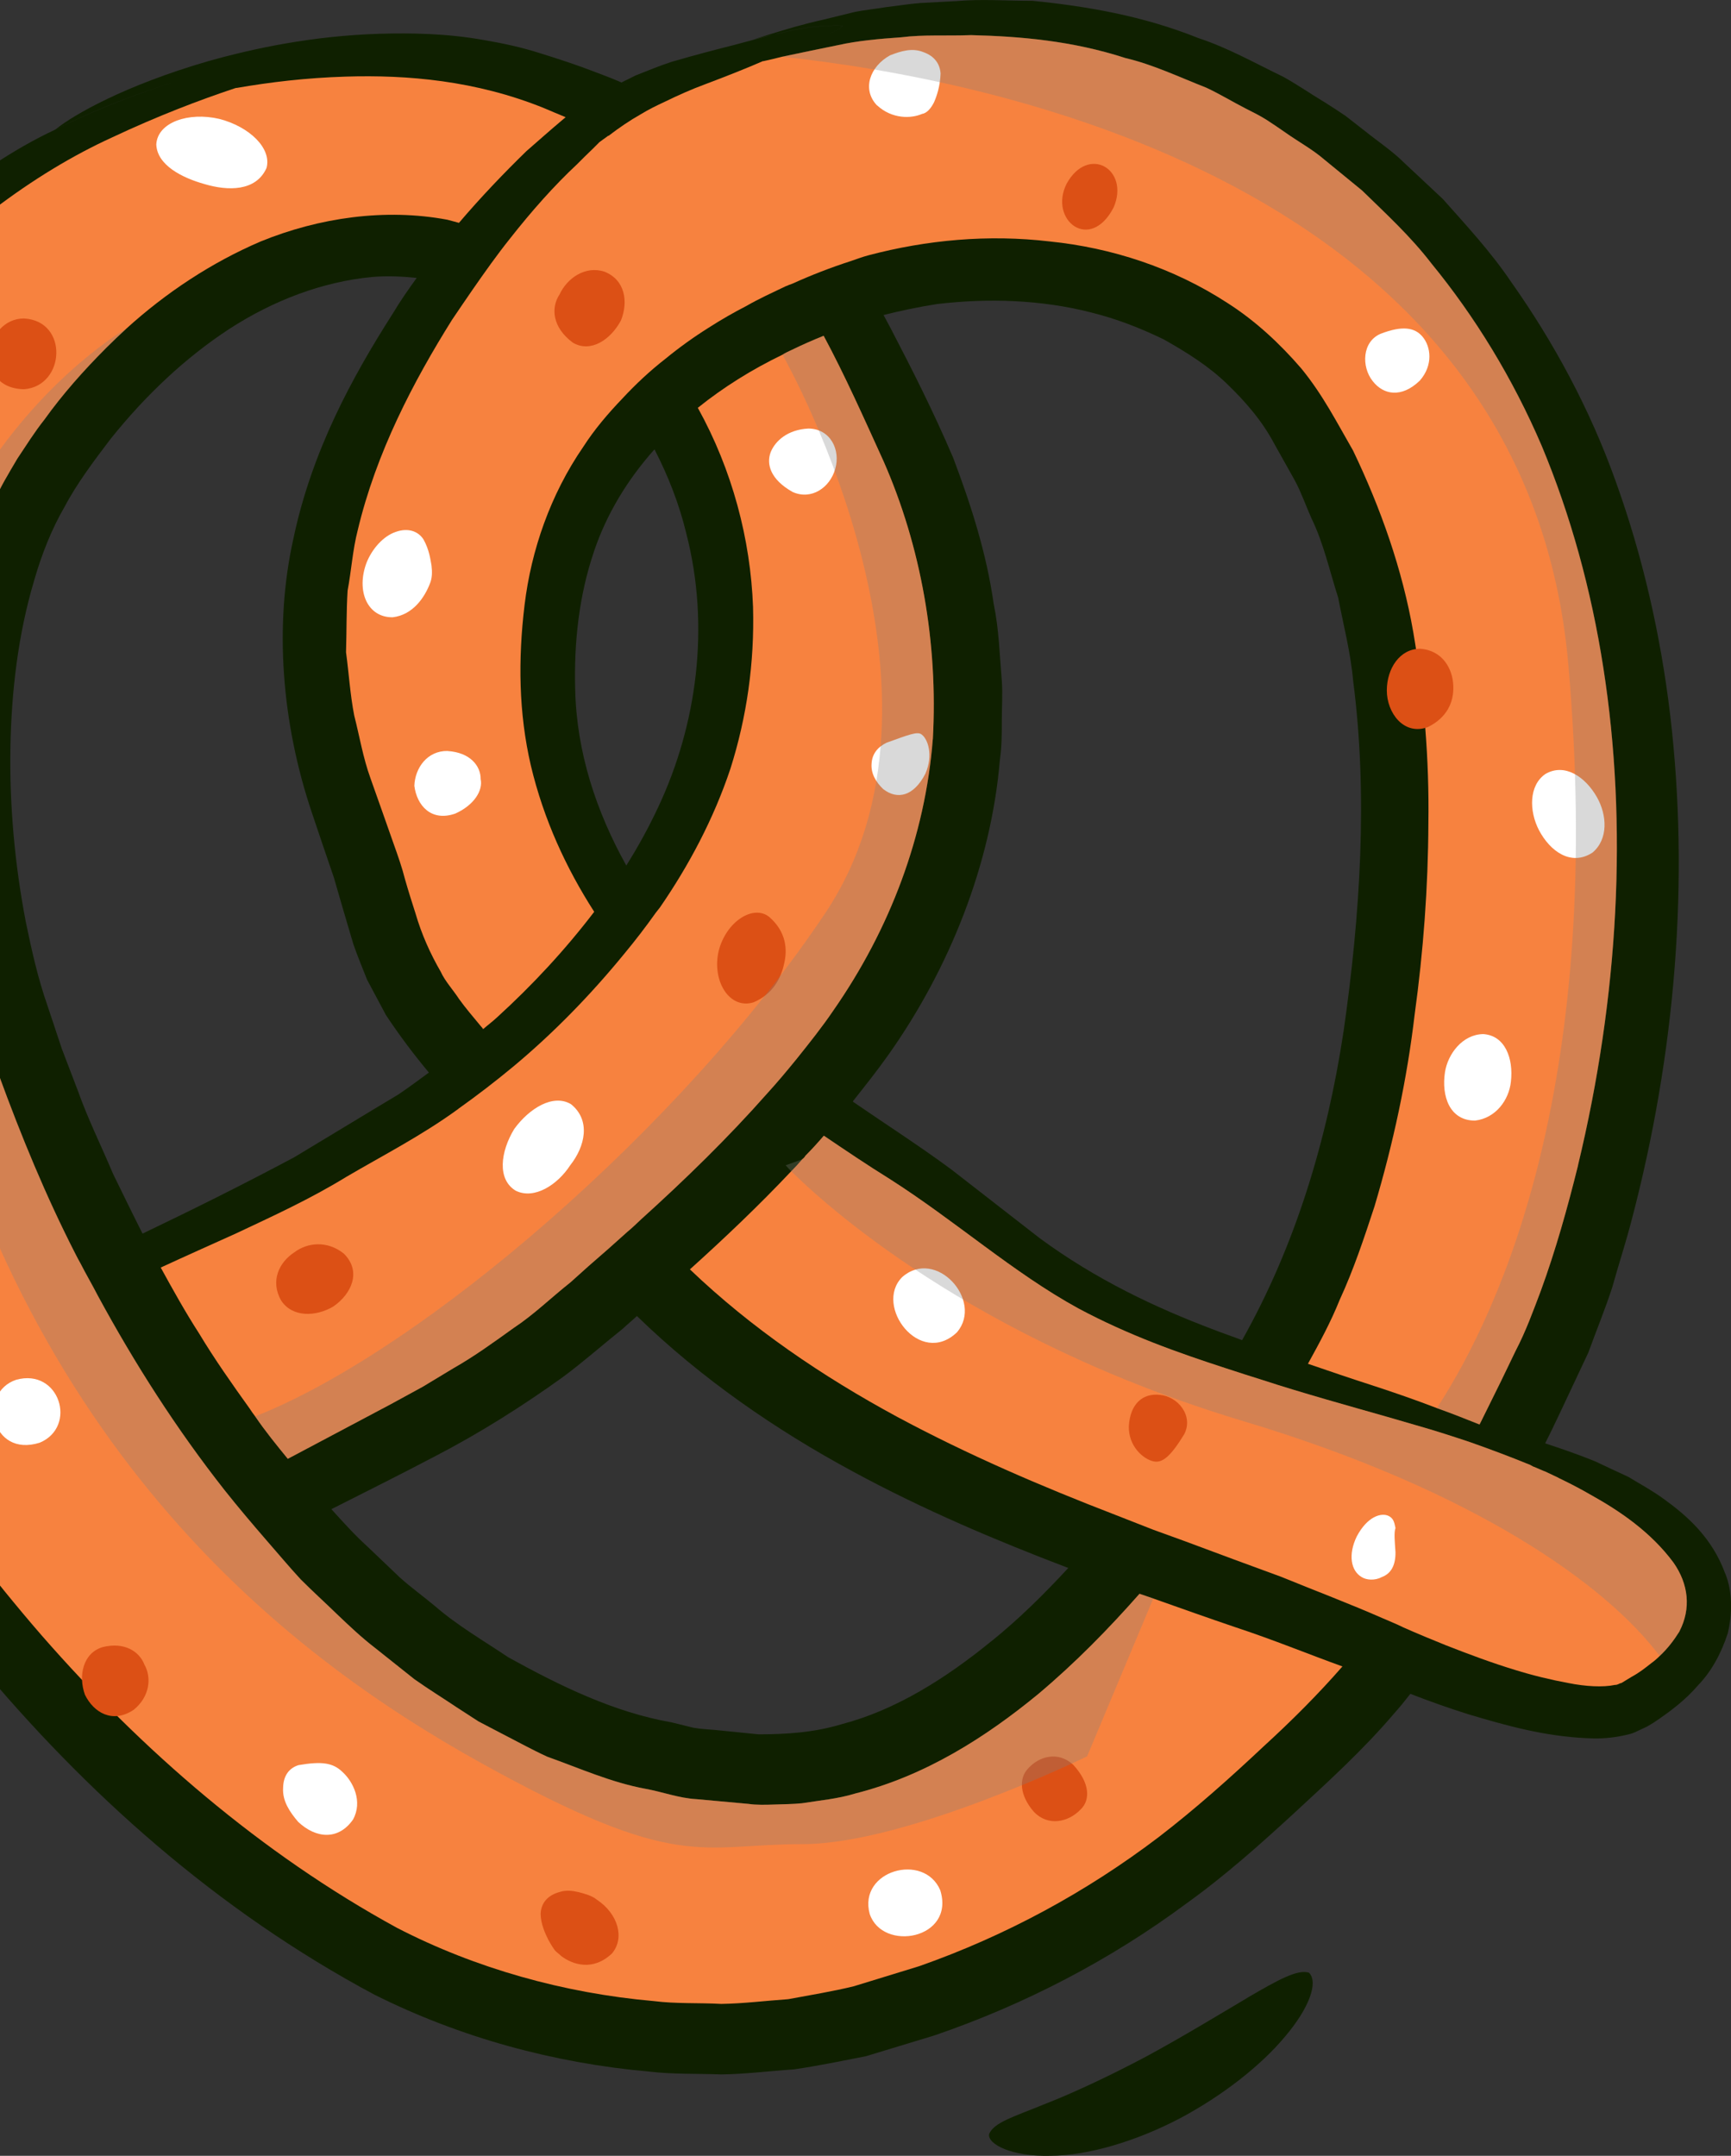
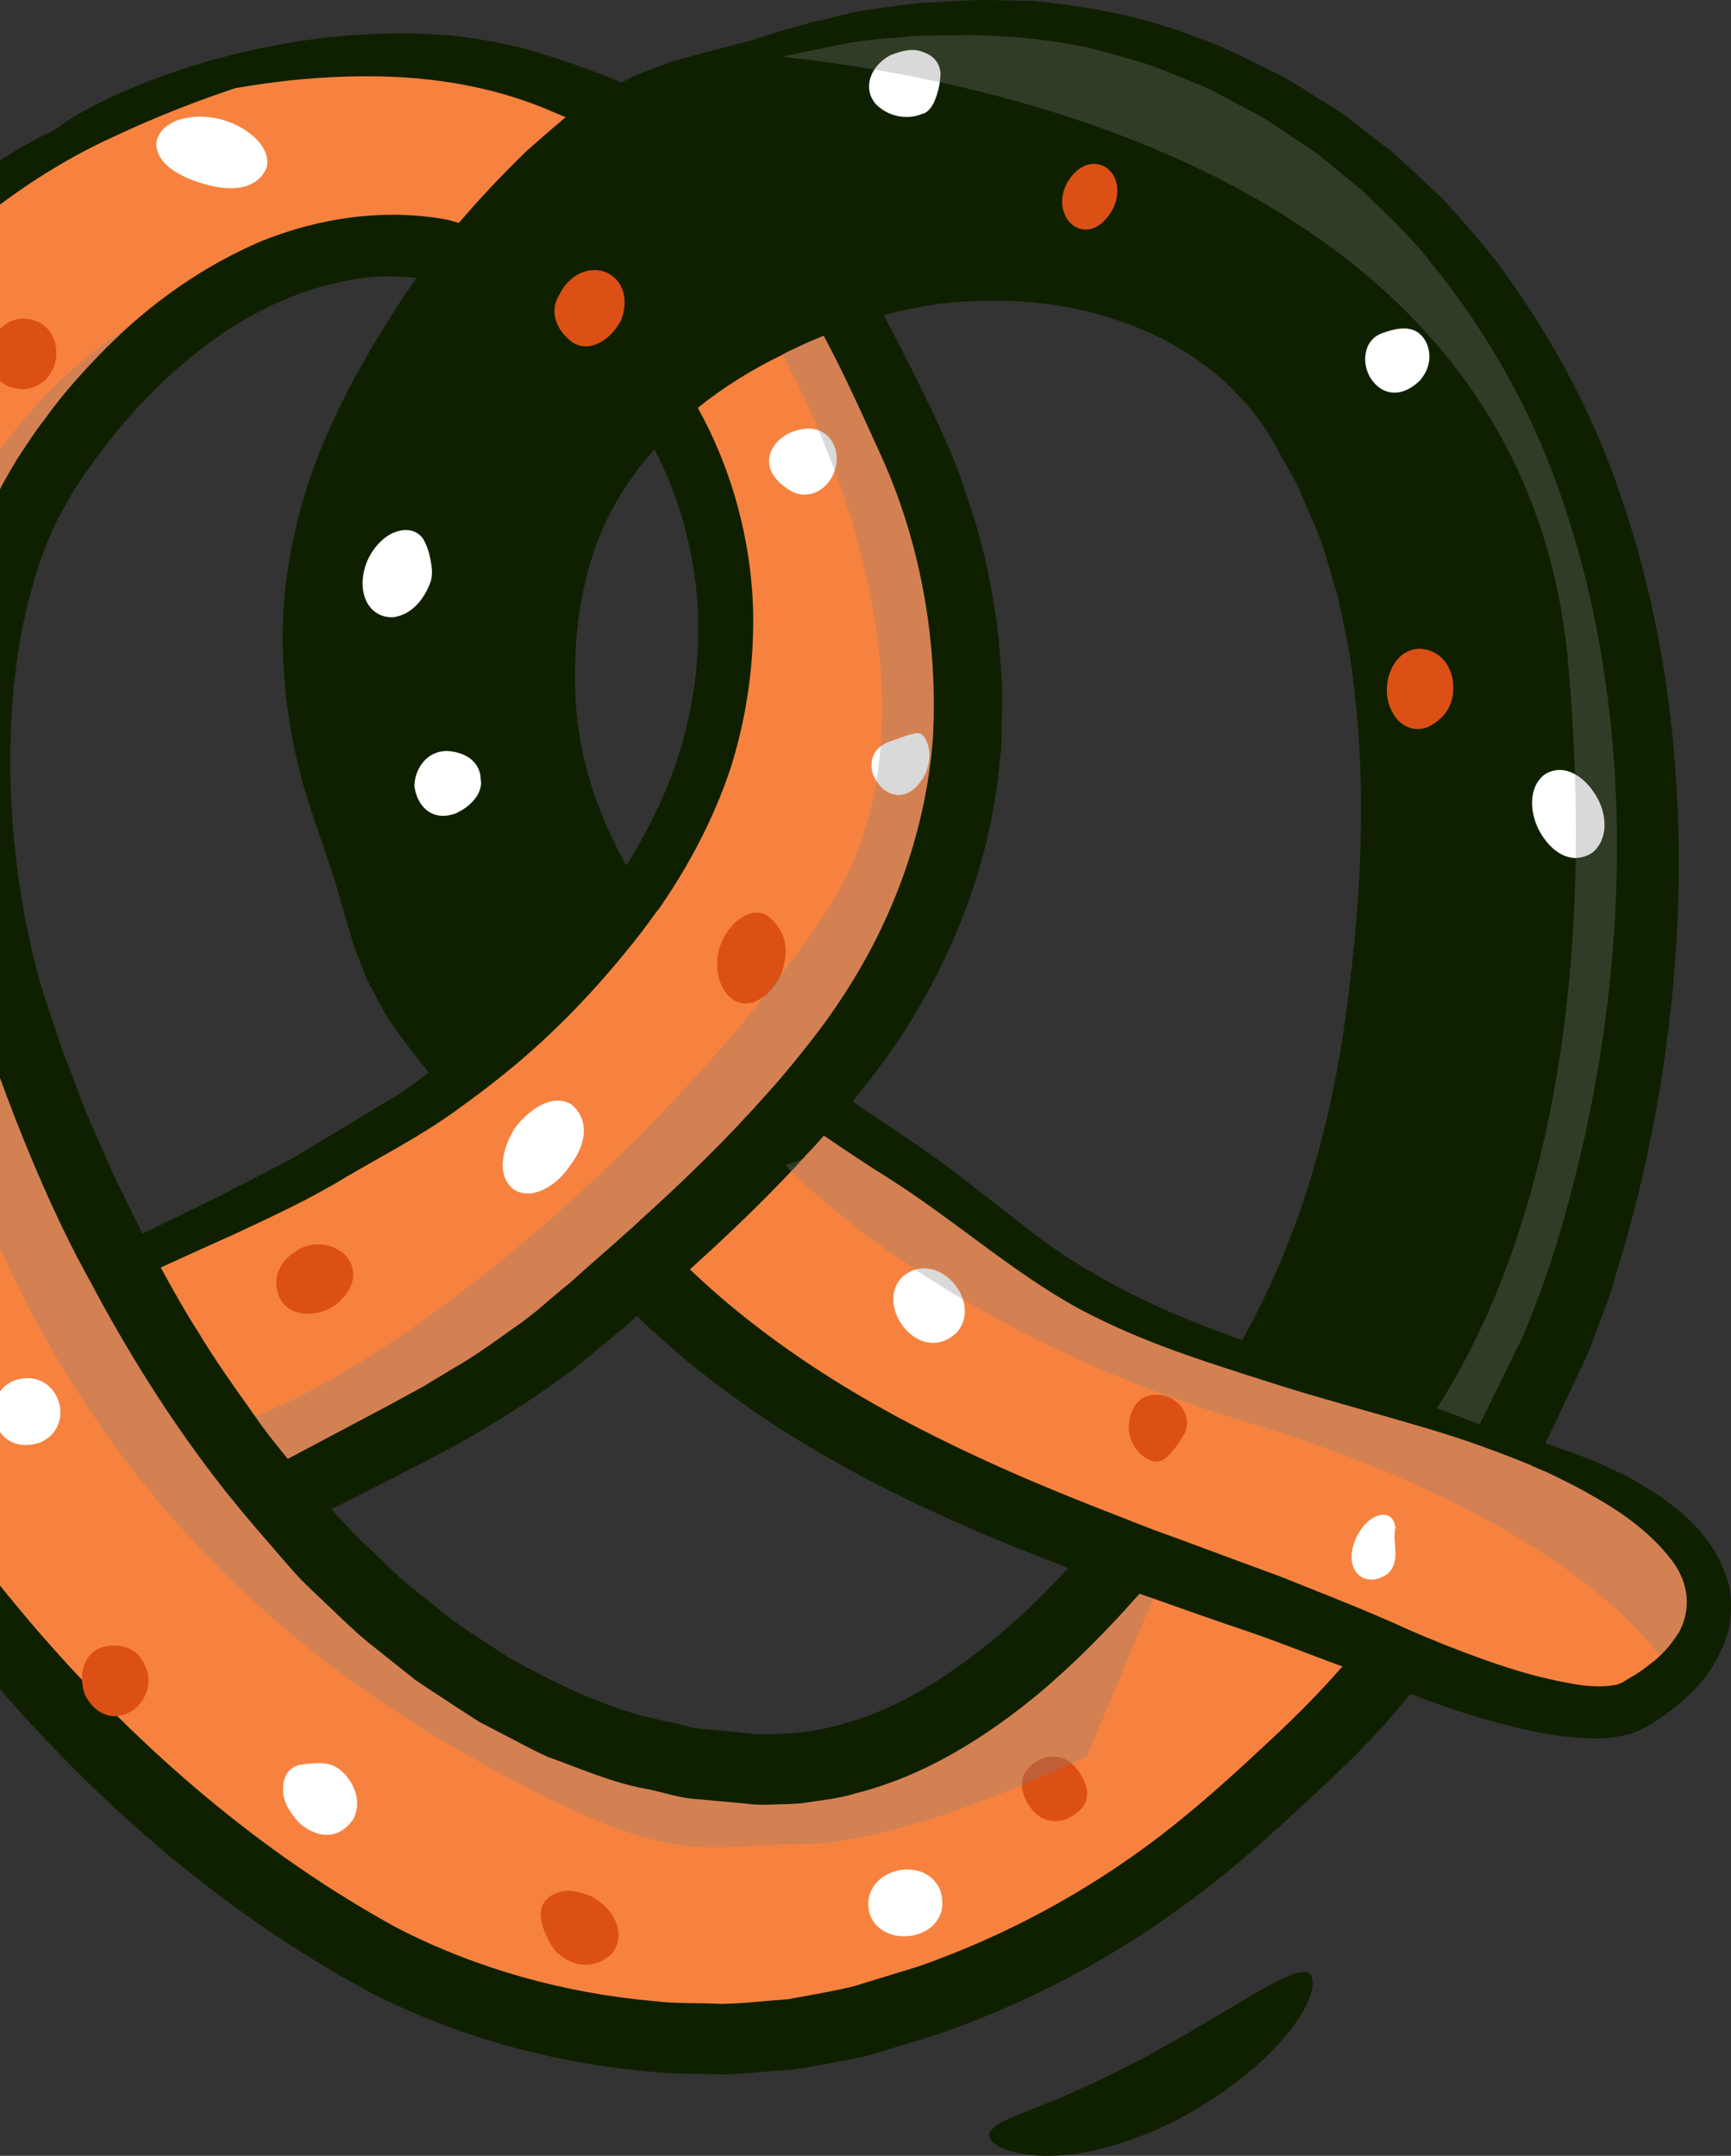
<svg xmlns="http://www.w3.org/2000/svg" width="102" height="127" viewBox="0 0 102 127" fill="none">
  <rect x="0" y="0" width="102" height="127" fill="#333333" stroke="none" />
  <g clip-path="url(#clip0_59_43264)">
    <path d="M101.658 92.699C100.882 90.569 99.384 89.271 98.017 88.29C97.332 87.79 96.629 87.419 95.964 87.01C95.279 86.696 94.615 86.381 93.985 86.084C92.931 85.658 91.953 85.325 91.047 85.028C91.343 84.453 91.62 83.862 91.896 83.287C92.469 82.083 93.024 80.879 93.596 79.674C94.058 78.397 94.595 77.099 95.002 75.838C95.352 74.578 95.76 73.335 96.092 72.076C98.772 61.996 99.548 51.747 98.42 42.148C97.849 37.349 96.775 32.716 95.221 28.398C93.687 24.08 91.523 20.113 89.047 16.612C87.846 14.833 86.385 13.259 85.017 11.721C84.259 11.016 83.52 10.312 82.78 9.627C82.059 8.904 81.21 8.348 80.452 7.736L79.287 6.828C78.88 6.55 78.475 6.29 78.067 6.032C77.235 5.532 76.459 4.994 75.628 4.531C73.946 3.717 72.338 2.809 70.636 2.252C67.327 0.918 63.964 0.361 60.839 0.047C59.285 0.047 57.788 -0.065 56.347 0.065C55.626 0.101 54.943 0.138 54.24 0.177C53.556 0.231 52.891 0.343 52.224 0.418C51.578 0.53 50.93 0.585 50.322 0.715C49.712 0.863 49.102 1.011 48.511 1.16C47.327 1.42 46.292 1.734 45.275 2.049C44.979 2.141 44.683 2.234 44.387 2.327C44.831 2.216 45.238 2.104 45.627 2.031C45.812 1.974 45.996 1.938 46.182 1.901C47.882 1.474 49.12 1.495 49.657 1.511C49.584 1.655 49.272 1.818 48.792 2.021C49.272 1.816 49.578 1.653 49.649 1.515C49.122 1.497 47.889 1.483 46.187 1.905C45.455 2.051 44.639 2.279 43.749 2.518C43.581 2.563 43.431 2.606 43.257 2.65C42.181 2.921 40.977 3.235 39.571 3.644C38.886 3.867 38.185 4.157 37.452 4.446C37.184 4.584 36.903 4.718 36.621 4.856C36.893 4.966 37.164 5.086 37.436 5.203C37.16 5.086 36.887 4.962 36.627 4.862C36.109 4.639 35.592 4.436 35.093 4.251C33.985 3.824 32.968 3.491 31.84 3.14C30.75 2.789 29.621 2.547 28.531 2.362C26.367 1.972 24.278 1.935 22.337 1.99C18.419 2.12 15.053 2.823 12.281 3.601C7.346 5.029 4.333 6.769 3.298 7.604C5.913 6.319 8.363 5.405 10.59 4.732C8.365 5.409 5.917 6.325 3.306 7.604C3.283 7.614 3.259 7.629 3.235 7.641C3.231 7.643 3.231 7.647 3.227 7.649C0.773 8.798 -1.699 10.48 -4.114 12.497C-6.537 14.609 -8.829 17.205 -10.845 20.205C-12.879 23.207 -14.615 26.58 -16.188 30.194C-17.703 33.994 -18.609 38.18 -18.83 42.516C-18.996 46.852 -18.682 51.319 -18.145 55.84C-17.831 58.064 -17.517 60.343 -17.203 62.642C-17.055 63.771 -16.852 64.957 -16.649 66.143C-16.481 67.329 -16.206 68.516 -15.928 69.702C-14.929 74.001 -13.45 78.281 -11.491 82.451C-11.483 82.467 -11.477 82.483 -11.469 82.499L-11.475 82.504C-11.483 82.485 -11.489 82.471 -11.497 82.453C-11.726 82.573 -11.922 82.698 -12.145 82.82L-12.391 82.934L-12.38 82.952C-13.937 83.805 -15.381 84.673 -16.605 85.611C-16.805 85.709 -17.006 85.81 -17.215 85.924C-17.46 86.054 -17.713 86.188 -17.974 86.326C-18.22 86.503 -18.473 86.681 -18.734 86.866C-19.739 87.622 -20.904 88.731 -21.362 90.453C-21.611 91.298 -21.605 92.23 -21.462 93.15C-21.275 94.056 -20.933 94.94 -20.475 95.764C-20.246 96.187 -19.992 96.571 -19.749 96.926C-19.435 97.336 -19.117 97.761 -18.769 98.169C-18.349 98.506 -17.924 98.845 -17.49 99.191C-17.022 99.469 -16.518 99.686 -16.011 99.932C-13.943 100.702 -11.617 100.876 -9.355 100.509C-8.207 100.383 -7.119 99.999 -5.96 99.735C-4.876 99.314 -3.769 98.886 -2.645 98.449C-2.219 98.277 -1.778 98.1 -1.346 97.925C-1.401 97.858 -1.46 97.791 -1.516 97.722H-1.514C-1.458 97.791 -1.397 97.858 -1.34 97.929C5.02 105.582 12.745 112.531 22.082 117.517C27.129 120.037 32.636 121.538 38.256 122.038C39.662 122.205 41.085 122.15 42.509 122.205C43.934 122.186 45.356 122.001 46.78 121.908C48.205 121.703 49.609 121.408 51.033 121.13L55.063 119.907C60.369 118.092 65.435 115.459 69.924 112.124C72.198 110.493 74.287 108.623 76.284 106.787C78.225 104.989 80.314 103.098 82.126 100.968C82.458 100.598 82.79 100.19 83.106 99.784C84.253 100.229 85.398 100.635 86.525 100.988C88.818 101.675 91.035 102.284 93.494 102.396C94.104 102.432 94.732 102.414 95.435 102.284C95.786 102.211 96.118 102.172 96.507 101.969L97.06 101.709L97.431 101.488C98.373 100.856 99.297 100.172 100.055 99.284C100.867 98.449 101.441 97.357 101.812 96.207C102.089 95.039 102.089 93.76 101.664 92.703L101.658 92.699ZM34.998 32.493C35.738 30.289 36.976 28.25 38.566 26.471C39.379 28.045 40.027 29.714 40.434 31.4C41.859 36.904 41.062 42.687 38.807 47.502C38.236 48.727 37.606 49.874 36.905 50.988C35.148 47.837 33.965 44.318 33.892 40.572C33.819 37.867 34.115 35.088 35 32.493H34.998ZM8.397 72.669C7.806 71.501 7.232 70.315 6.659 69.147C5.974 67.516 5.18 65.924 4.588 64.254L3.646 61.791L2.813 59.288C2.222 57.603 1.869 55.99 1.519 54.304C0.872 50.931 0.558 47.484 0.613 44.094C0.668 40.702 1.075 37.349 2.001 34.235C2.445 32.678 3.036 31.179 3.812 29.844C4.534 28.473 5.569 27.102 6.529 25.841C8.564 23.302 10.91 21.078 13.517 19.374C16.123 17.688 19.008 16.596 21.928 16.317C22.815 16.244 23.684 16.281 24.554 16.372C24.073 17.038 23.591 17.725 23.148 18.466C20.745 22.23 18.378 26.564 17.288 31.735C16.141 36.868 16.603 42.614 18.378 47.876C18.804 49.137 19.229 50.415 19.673 51.694C20.041 52.992 20.43 54.288 20.817 55.604C21.059 56.309 21.354 57.014 21.632 57.718L22.74 59.794C23.537 60.999 24.406 62.148 25.273 63.186C24.661 63.631 24.072 64.076 23.462 64.484C21.354 65.743 19.322 66.986 17.343 68.172C14.255 69.82 11.297 71.284 8.395 72.675L8.397 72.669ZM58.438 96.666C55.74 98.87 52.782 100.742 49.582 101.577C47.994 102.058 46.347 102.17 44.703 102.17L42.134 101.912C41.709 101.876 41.265 101.855 40.86 101.782L39.583 101.467C36.182 100.874 33.003 99.319 29.953 97.633C28.492 96.65 26.977 95.781 25.628 94.613C24.963 94.056 24.242 93.538 23.575 92.943L21.652 91.109C20.895 90.423 20.21 89.663 19.527 88.905C21.541 87.886 23.593 86.866 25.701 85.755C28.233 84.439 30.747 82.865 33.169 81.122C34.37 80.233 35.499 79.231 36.682 78.287C36.96 78.027 37.255 77.787 37.531 77.527C41.322 81.216 45.721 84.236 50.212 86.663C54.408 88.942 58.716 90.758 62.949 92.37C61.526 93.908 60.047 95.372 58.438 96.67V96.666ZM79.162 60.808C78.199 67.165 76.333 73.374 73.191 78.949C72.617 78.726 72.046 78.541 71.491 78.32C68.107 77.042 64.596 75.391 61.269 72.945C59.603 71.647 57.867 70.295 56.074 68.906C54.226 67.535 52.174 66.219 50.287 64.921C50.269 64.902 50.269 64.884 50.251 64.884C50.972 63.974 51.694 63.068 52.376 62.103C55.944 57.044 58.402 50.929 58.921 44.74C59.032 43.962 59.032 43.184 59.032 42.425C59.032 41.665 59.087 40.869 59.032 40.109C58.903 38.59 58.864 37.053 58.552 35.568C58.127 32.566 57.203 29.712 56.167 26.97C54.984 24.208 53.782 21.838 52.508 19.39C52.36 19.112 52.212 18.836 52.064 18.558C53.1 18.298 54.153 18.076 55.225 17.91C58.22 17.558 61.344 17.65 64.3 18.409C65.797 18.779 67.222 19.336 68.589 20.002C69.902 20.743 71.213 21.558 72.305 22.616C73.395 23.672 74.358 24.765 75.115 26.192L76.299 28.305C76.686 29.028 76.945 29.787 77.277 30.529C77.999 32.011 78.349 33.642 78.85 35.198C79.164 36.829 79.589 38.442 79.737 40.126C80.606 46.797 80.162 53.876 79.164 60.806L79.162 60.808Z" fill="#0F2000" />
    <path d="M73.533 117.675C71.847 118.675 69.722 119.967 67.568 121.136C65.404 122.284 63.232 123.304 61.526 123.966C59.832 124.666 58.556 125.022 58.282 125.725C58.195 126.322 59.626 127.053 61.883 126.998C64.134 126.988 66.972 126.129 69.519 124.796C72.058 123.448 74.329 121.654 75.731 119.964C77.154 118.285 77.689 116.78 77.139 116.219C76.481 115.973 75.225 116.686 73.531 117.673L73.533 117.675Z" fill="#0F2000" />
    <path d="M38.447 5.644C38.51 5.618 38.558 5.591 38.623 5.565C39.482 5.193 40.55 4.824 41.767 4.46C40.554 4.826 39.488 5.195 38.623 5.567C38.566 5.585 38.512 5.624 38.455 5.642C38.309 5.705 38.183 5.768 38.05 5.831C38.183 5.768 38.305 5.707 38.449 5.644H38.447Z" fill="#0F2000" />
    <path d="M36.625 5.918C36.903 5.697 37.217 5.473 37.549 5.25L37.553 5.252C37.213 5.475 36.897 5.699 36.631 5.918C35.892 6.505 35.515 7.096 35.318 7.47C35.509 7.1 35.886 6.507 36.625 5.916V5.918Z" fill="#0F2000" />
-     <path d="M92.988 68.648C92.378 71.114 91.657 73.689 90.787 76.059C90.344 77.227 89.918 78.413 89.308 79.581C88.753 80.749 88.162 81.953 87.552 83.176C87.424 83.418 87.313 83.676 87.183 83.917C86.389 83.603 85.556 83.267 84.669 82.953C83.467 82.49 82.191 82.045 80.823 81.6C79.621 81.212 78.363 80.785 77.071 80.341C77.755 79.1 78.42 77.875 78.939 76.579C79.769 74.782 80.381 72.929 80.991 71.075C82.1 67.352 82.914 63.552 83.356 59.791C83.874 56.029 84.152 52.267 84.168 48.506C84.225 44.744 83.911 40.962 83.281 37.258C82.634 33.533 81.358 29.938 79.731 26.546C78.789 24.915 77.956 23.266 76.682 21.71C75.405 20.227 73.963 18.893 72.338 17.855C69.122 15.761 65.479 14.593 61.856 14.224C58.234 13.797 54.609 14.132 51.173 15.04C50.82 15.132 50.488 15.261 50.156 15.373C48.954 15.761 47.807 16.206 46.699 16.708C46.551 16.762 46.403 16.817 46.274 16.874C45.498 17.246 44.722 17.597 43.982 18.024C43.224 18.414 42.485 18.838 41.764 19.301C40.876 19.858 40.025 20.469 39.213 21.135C38.307 21.84 37.474 22.618 36.68 23.471C35.829 24.361 35.035 25.287 34.368 26.325C32.427 29.142 31.301 32.422 30.912 35.627C30.523 38.85 30.561 42 31.28 45.096C32.038 48.285 33.369 51.156 35.014 53.714C33.276 55.992 31.337 58.068 29.303 59.92C29.025 60.18 28.748 60.383 28.47 60.625C28.434 60.57 28.379 60.497 28.322 60.44C27.878 59.902 27.417 59.366 27.046 58.846C26.695 58.308 26.215 57.79 25.974 57.252C25.364 56.196 24.848 55.064 24.477 53.787C24.274 53.157 24.069 52.509 23.867 51.804C23.701 51.136 23.441 50.395 23.182 49.672C22.738 48.394 22.276 47.115 21.833 45.855C21.389 44.633 21.186 43.371 20.872 42.149C20.631 40.908 20.558 39.665 20.39 38.424C20.427 37.201 20.408 35.978 20.483 34.792C20.706 33.606 20.779 32.402 21.075 31.252C22.165 26.656 24.365 22.468 26.639 18.836C27.044 18.225 27.451 17.65 27.84 17.075C28.561 16.037 29.283 15.018 30.022 14.092C31.317 12.442 32.648 10.941 33.997 9.682C34.312 9.367 34.607 9.071 34.921 8.774L35.327 8.368L35.788 8.035C35.807 8.017 35.825 7.998 35.864 7.998C36.492 7.517 37.12 7.091 37.748 6.737C38.23 6.441 38.692 6.219 39.17 5.996C39.966 5.608 40.761 5.255 41.518 4.976C42.795 4.495 43.921 4.05 44.902 3.624C44.92 3.624 44.92 3.605 44.938 3.605H44.975C45.325 3.532 45.696 3.439 46.065 3.347C47.1 3.124 48.211 2.903 49.374 2.661C50.539 2.401 51.797 2.289 53.108 2.198C54.403 2.031 55.807 2.125 57.229 2.07C60.132 2.143 63.182 2.403 66.324 3.423C67.915 3.794 69.469 4.534 71.075 5.165C71.87 5.535 72.627 5.998 73.424 6.406C73.829 6.609 74.236 6.812 74.625 7.056C74.994 7.298 75.383 7.556 75.752 7.816C76.509 8.354 77.34 8.799 78.045 9.41C78.785 10.021 79.524 10.614 80.264 11.226C81.65 12.579 83.111 13.913 84.349 15.526C86.899 18.639 89.136 22.271 90.856 26.292C92.54 30.332 93.76 34.723 94.479 39.356C95.922 48.603 95.387 58.684 92.982 68.654L92.988 68.648Z" fill="#F7823F" />
    <path d="M90.978 85.178C90.915 85.312 90.856 85.448 90.789 85.582C90.789 85.582 90.787 85.582 90.785 85.582C90.85 85.448 90.913 85.314 90.976 85.178H90.978Z" fill="#0F2000" />
    <path d="M89.971 85.183C89.438 84.919 88.889 84.648 88.293 84.38C88.095 84.289 87.88 84.2 87.698 84.126C87.892 84.21 88.099 84.291 88.287 84.372C88.889 84.646 89.44 84.919 89.973 85.183H89.971Z" fill="#0F2000" />
    <path d="M87.675 84.116C87.675 84.116 87.681 84.12 87.683 84.12C87.651 84.114 87.631 84.108 87.6 84.102C87.627 84.106 87.649 84.11 87.675 84.116Z" fill="#0F2000" />
    <path d="M87.142 84.019C86.996 84.311 86.867 84.569 86.739 84.862C86.737 84.862 86.735 84.862 86.731 84.859C86.863 84.571 87.001 84.299 87.136 84.019C85.828 83.777 84.918 83.714 84.541 83.734C84.533 83.761 84.575 83.799 84.61 83.838C84.573 83.799 84.531 83.757 84.537 83.732C84.924 83.714 85.829 83.769 87.14 84.01C87.14 84.015 87.136 84.017 87.136 84.021H87.14L87.142 84.019Z" fill="#0F2000" />
    <path d="M54.964 43.556C54.52 49.227 52.449 54.731 49.104 59.53C48.44 60.511 47.698 61.437 46.94 62.384C46.367 63.089 45.795 63.773 45.184 64.441C42.892 67.035 40.378 69.482 37.772 71.836C37.513 72.076 37.253 72.336 36.978 72.559C36.22 73.246 35.444 73.93 34.668 74.599C34.318 74.913 33.965 75.23 33.614 75.545C32.486 76.435 31.451 77.452 30.269 78.23C29.104 79.065 27.958 79.9 26.72 80.602L24.908 81.695L23.04 82.715C20.97 83.809 18.956 84.884 16.958 85.94C16.293 85.126 15.627 84.309 15.035 83.438C14.924 83.289 14.812 83.141 14.721 82.993C13.686 81.547 12.65 80.082 11.726 78.545C10.914 77.286 10.193 75.988 9.471 74.672C10.914 74.005 12.411 73.337 13.927 72.653C16.052 71.651 18.252 70.65 20.396 69.336C22.542 68.075 24.833 66.909 26.997 65.333L27.015 65.315C28.108 64.537 29.198 63.702 30.269 62.812C32.579 60.885 34.761 58.661 36.777 56.197C37.424 55.417 38.052 54.603 38.643 53.768C38.736 53.638 38.828 53.545 38.903 53.435C40.586 50.987 42.045 48.264 43.042 45.28C44.004 42.242 44.464 39.055 44.373 35.755C44.225 31.77 43.153 27.693 41.119 24.025C42.617 22.821 44.3 21.765 46.112 20.893C46.278 20.782 46.462 20.706 46.648 20.615C47.258 20.319 47.886 20.04 48.535 19.78C49.791 22.116 50.919 24.655 52.066 27.175C54.267 32.18 55.284 37.885 54.968 43.556H54.964Z" fill="#F7823F" />
    <path d="M22.465 2.917C22.133 2.896 21.652 2.888 21.055 2.894C21.65 2.886 22.128 2.894 22.467 2.917H22.465Z" fill="#0F2000" />
    <path d="M11.039 5.744C11.597 5.618 12.2 5.5 12.822 5.384C12.204 5.502 11.603 5.624 11.039 5.754C8.576 6.312 6.671 6.893 5.322 7.314C6.671 6.889 8.578 6.304 11.037 5.744H11.039Z" fill="#0F2000" />
    <path d="M3.162 7.704C3.091 7.763 3.018 7.823 2.973 7.868C2.973 7.866 2.961 7.868 2.961 7.864C3.016 7.823 3.089 7.763 3.162 7.704Z" fill="#0F2000" />
    <path d="M79.107 98.167C77.683 99.798 76.13 101.354 74.467 102.873C72.415 104.801 70.437 106.56 68.293 108.211C64.004 111.473 59.235 114.048 54.169 115.827L50.306 117.013C49.011 117.328 47.736 117.531 46.442 117.773C45.129 117.864 43.818 118.031 42.503 118.051C41.172 117.978 39.841 118.051 38.528 117.885C33.24 117.422 28.01 115.957 23.387 113.567C15.381 109.194 8.357 103.097 2.479 96.37C1.703 95.48 0.964 94.591 0.224 93.683C0.04 93.441 -0.163 93.22 -0.349 92.978C-1.146 91.94 -1.922 90.902 -2.679 89.883C-3.455 88.845 -4.12 87.789 -4.841 86.771C-5.508 85.697 -6.118 84.622 -6.746 83.546C-6.969 83.119 -7.171 82.711 -7.392 82.286C-7.651 81.785 -7.909 81.267 -8.15 80.767C-8.241 80.601 -8.334 80.416 -8.427 80.231C-10.516 75.765 -11.995 71.114 -12.958 66.499C-13.402 64.202 -13.77 61.848 -14.139 59.494C-14.492 57.178 -14.842 54.879 -15.083 52.637C-15.249 51.526 -15.343 50.413 -15.416 49.302C-15.47 48.209 -15.638 47.115 -15.6 46.04C-15.618 44.966 -15.636 43.907 -15.657 42.851C-15.582 41.813 -15.509 40.776 -15.434 39.756C-15.416 38.718 -15.138 37.755 -14.99 36.754C-14.824 35.771 -14.676 34.808 -14.325 33.901C-14.011 32.974 -13.714 32.066 -13.438 31.177C-13.049 30.269 -12.662 29.379 -12.275 28.49C-10.703 25.006 -8.966 21.838 -6.932 19.133C-4.918 16.427 -2.698 14.165 -0.37 12.331C1.94 10.57 4.309 9.144 6.582 8.106C9.299 6.827 11.739 5.9 13.846 5.198C13.864 5.198 13.882 5.198 13.902 5.179H13.957C15.88 4.846 18.005 4.586 20.374 4.513C23.978 4.401 28.045 4.737 32.093 6.384C32.5 6.552 32.905 6.735 33.331 6.904L33.09 7.107C32.405 7.682 31.722 8.293 31.019 8.904C29.706 10.182 28.357 11.589 27.044 13.129C26.821 13.074 26.6 13.001 26.359 12.944C22.7 12.26 18.818 12.816 15.361 14.224C12.458 15.467 9.777 17.244 7.449 19.356C7.044 19.726 6.637 20.116 6.248 20.504C4.935 21.82 3.697 23.209 2.607 24.73C2.033 25.453 1.535 26.25 1.016 27.027C0.518 27.878 -0.001 28.713 -0.37 29.603C-2.033 33.143 -2.754 36.941 -3.143 40.723C-3.439 44.503 -3.364 48.321 -2.866 52.119C-2.625 54.028 -2.256 55.917 -1.794 57.808C-1.553 58.771 -1.275 59.697 -0.961 60.589C-0.665 61.496 -0.388 62.423 -0.074 63.312C1.239 66.907 2.7 70.466 4.457 73.894C4.548 74.079 4.641 74.246 4.734 74.412C5.066 75.062 5.437 75.692 5.77 76.34C7.931 80.324 10.391 84.177 13.238 87.793C14.032 88.794 14.865 89.775 15.716 90.758C16.382 91.518 17.029 92.296 17.713 93.037C18.416 93.742 19.154 94.408 19.857 95.092C20.578 95.779 21.3 96.465 22.094 97.075L24.422 98.927C25.234 99.502 26.104 100.038 26.936 100.596L28.195 101.411L29.544 102.116C30.45 102.579 31.319 103.062 32.243 103.487C34.166 104.173 36.013 105.006 38.029 105.378C39.047 105.562 40.007 105.932 41.042 105.989L44.092 106.267C44.59 106.34 45.127 106.322 45.664 106.304C46.18 106.285 46.717 106.285 47.252 106.231C48.306 106.062 49.378 105.971 50.395 105.656C54.518 104.618 58.086 102.339 61.174 99.8C63.356 97.966 65.315 95.966 67.145 93.89C67.424 93.981 67.682 94.075 67.957 94.168C69.584 94.743 71.193 95.318 72.783 95.856C75.038 96.597 77.054 97.432 79.105 98.171L79.107 98.167Z" fill="#F7823F" />
    <path d="M98.961 96.112C98.647 96.611 98.276 97.111 97.796 97.556C97.648 97.704 97.482 97.852 97.297 97.982C96.947 98.26 96.594 98.539 96.151 98.778L95.541 99.148C95.393 99.166 95.356 99.26 95.152 99.26C94.467 99.408 93.431 99.353 92.414 99.148C91.397 98.961 90.326 98.703 89.254 98.37C87.922 97.964 86.573 97.462 85.206 96.926C84.375 96.593 83.524 96.239 82.691 95.87C82.284 95.667 81.858 95.5 81.433 95.313C79.53 94.478 77.478 93.701 75.482 92.886C73.614 92.2 71.691 91.497 69.769 90.774C69.159 90.552 68.585 90.347 67.975 90.124C67.218 89.827 66.46 89.531 65.702 89.234C61.376 87.567 57.051 85.713 52.873 83.47C48.454 81.08 44.276 78.244 40.653 74.779C42.687 72.945 44.701 71.036 46.624 68.997C46.845 68.775 47.068 68.534 47.27 68.292C47.364 68.219 47.418 68.164 47.455 68.089C47.842 67.701 48.194 67.311 48.545 66.903C49.858 67.792 51.153 68.664 52.409 69.442C56.309 71.926 59.711 74.982 63.538 77.076C66.513 78.669 69.473 79.707 72.208 80.596C72.948 80.838 73.687 81.078 74.408 81.301C75.018 81.504 75.628 81.689 76.238 81.876C78.864 82.672 81.285 83.32 83.41 83.951C84.594 84.285 85.665 84.636 86.664 84.971C87.922 85.416 89.049 85.842 90.048 86.251C90.103 86.269 90.159 86.287 90.214 86.324C90.289 86.36 90.326 86.397 90.398 86.415C90.639 86.509 90.86 86.62 91.065 86.694C91.288 86.803 91.527 86.915 91.768 87.027C91.841 87.063 91.934 87.12 92.025 87.156C92.674 87.471 93.229 87.768 93.709 88.046C95.448 89.011 97.277 90.252 98.608 92.049C99.496 93.311 99.662 94.755 98.959 96.109L98.961 96.112Z" fill="#F7823F" />
    <path d="M0.953 81.283C-1.31 82.039 -0.54 85.896 2.339 84.99C4.582 84.051 3.506 80.576 0.953 81.283Z" fill="white" />
    <path d="M6.037 97.034C4.898 97.381 4.598 98.709 5.006 99.841C5.52 100.883 6.627 101.561 7.879 100.724C8.831 99.95 8.94 98.827 8.515 98.074C8.215 97.284 7.33 96.707 6.037 97.034Z" fill="#DC5015" />
    <path d="M17.59 103.984C17.023 104.163 16.694 104.616 16.682 105.33C16.636 106.1 17.069 106.738 17.57 107.327C18.625 108.318 19.94 108.418 20.799 107.195C21.395 106.123 20.803 104.949 20.177 104.384C19.618 103.842 18.962 103.75 17.59 103.984Z" fill="white" />
    <path d="M31.856 112.742C31.866 113.337 32.119 113.888 32.304 114.263C32.397 114.422 32.508 114.631 32.64 114.814C32.767 115.009 32.899 115.058 33.082 115.24C33.764 115.746 34.944 116.134 36.06 115.08C36.824 114.176 36.431 112.74 35.154 111.899C34.891 111.676 34.439 111.556 34.087 111.463C33.712 111.381 33.371 111.335 32.996 111.452C32.279 111.643 31.888 112.092 31.856 112.744V112.742Z" fill="#DC5015" />
    <path d="M51.246 112.746C51.999 115.014 56.303 114.241 55.405 111.354C54.449 109.106 50.557 110.187 51.246 112.746Z" fill="white" />
    <path d="M60.926 106.738C61.749 107.603 62.947 107.361 63.682 106.59C64.231 106.066 64.264 105.07 63.236 103.959C62.343 103.141 61.208 103.454 60.546 104.221C60.061 104.752 60.049 105.737 60.926 106.74V106.738Z" fill="#DC5015" />
    <path d="M79.948 90.512C79.429 91.582 79.601 92.533 80.233 92.903C80.507 93.083 81.013 93.124 81.411 92.911C81.988 92.701 82.241 92.181 82.229 91.432C82.189 90.821 82.132 90.301 82.229 90.014C82.154 89.632 82.095 89.452 81.838 89.31C81.394 89.086 80.568 89.338 79.948 90.512Z" fill="white" />
    <path d="M66.517 84.019C66.492 85.221 67.382 85.957 67.963 86.088C68.494 86.208 68.978 85.802 69.781 84.49C70.342 83.403 69.412 82.264 68.338 82.171C67.327 82.061 66.594 82.709 66.517 84.019Z" fill="#DC5015" />
    <path d="M53.16 75.236C51.475 76.926 54.22 80.572 56.396 78.48C57.97 76.611 55.142 73.48 53.16 75.236Z" fill="white" />
    <path d="M16.569 76.617C17.223 77.617 18.613 77.578 19.642 76.965C20.712 76.231 21.328 74.897 20.256 73.847C19.286 73.071 18.115 73.191 17.345 73.774C16.447 74.357 15.908 75.468 16.569 76.617Z" fill="#DC5015" />
    <path d="M30.411 70.155C31.491 70.671 32.847 69.803 33.596 68.652C34.482 67.533 34.824 66.003 33.651 65.051C32.608 64.421 31.197 65.276 30.3 66.511C29.489 67.847 29.274 69.493 30.409 70.157L30.411 70.155Z" fill="white" />
    <path d="M45.311 54.005C44.385 53.281 42.789 54.278 42.347 56.024C41.938 57.791 42.983 59.481 44.398 59.049C45.571 58.555 46.029 57.592 46.205 56.77C46.405 55.941 46.34 54.887 45.313 54.005H45.311Z" fill="#DC5015" />
    <path d="M52.249 43.749C51.714 44.009 51.39 44.415 51.359 44.977C51.309 45.575 51.618 46.074 52.04 46.483C52.881 47.137 53.843 46.909 54.53 45.575C55.012 44.456 54.66 43.535 54.321 43.28C54.082 43.058 53.537 43.29 52.249 43.751V43.749Z" fill="white" />
    <path d="M47.633 25.246C46.416 25.307 45.678 25.973 45.41 26.645C45.155 27.332 45.382 28.238 46.703 28.981C47.809 29.481 48.908 28.727 49.216 27.622C49.542 26.514 48.938 25.254 47.635 25.246H47.633Z" fill="white" />
    <path d="M35.614 16.003C34.476 15.635 33.408 16.401 32.972 17.345C32.452 18.127 32.541 19.287 33.756 20.187C34.798 20.8 35.975 20.026 36.589 18.879C37.032 17.778 36.84 16.484 35.614 16.003Z" fill="#DC5015" />
    <path d="M51.683 6.207C52.567 7.023 53.693 6.991 54.334 6.71C54.654 6.662 54.893 6.312 55.039 6.024C55.193 5.671 55.397 5.092 55.424 4.336C55.385 3.737 55.041 3.298 54.421 3.075C53.766 2.805 53.114 3 52.449 3.258C51.256 3.916 50.774 5.264 51.679 6.211L51.683 6.207Z" fill="white" />
    <path d="M62.849 10.827C61.782 12.966 64.237 14.9 65.623 12.217C66.585 9.974 64.128 8.508 62.849 10.827Z" fill="#DC5015" />
    <path d="M24.959 31.786C24.653 31.294 24.043 31.075 23.32 31.335C22.58 31.583 21.926 32.334 21.6 33.147C20.97 34.822 21.654 36.382 23.139 36.364C24.359 36.22 25.024 35.157 25.316 34.422C25.476 34.061 25.47 33.697 25.427 33.313C25.354 32.901 25.287 32.383 24.959 31.784V31.786Z" fill="white" />
    <path d="M26.373 44.24C25.18 44.22 24.454 45.238 24.416 46.292C24.562 47.454 25.411 48.426 26.831 47.927C27.956 47.421 28.464 46.552 28.324 45.904C28.33 45.112 27.696 44.326 26.373 44.243V44.24Z" fill="white" />
    <path d="M81.364 19.659C80.256 20.12 80.217 21.606 80.882 22.445C81.512 23.264 82.582 23.467 83.664 22.421C84.47 21.501 84.308 20.414 83.828 19.841C83.362 19.277 82.62 19.177 81.364 19.659Z" fill="white" />
    <path d="M83.68 38.218C82.49 38.218 81.723 39.374 81.719 40.67C81.716 41.998 82.725 43.355 84.14 42.831C85.26 42.28 85.68 41.364 85.635 40.396C85.605 39.402 85.001 38.306 83.68 38.218Z" fill="#DC5015" />
    <path d="M91.065 45.595C90.08 46.27 90.101 47.779 90.682 48.9C91.338 50.151 92.575 51.049 93.837 50.228C94.779 49.438 94.702 48.016 94.094 46.952C93.415 45.764 92.204 44.931 91.065 45.595Z" fill="white" />
-     <path d="M87.377 60.919C86.186 60.948 85.315 62.073 85.145 63.166C84.932 64.565 85.412 66.015 86.915 66.015C88.141 65.873 88.915 64.801 89.031 63.724C89.189 62.355 88.69 60.983 87.376 60.917L87.377 60.919Z" fill="white" />
    <path d="M1.417 18.761C-0.969 18.761 -1.597 22.874 1.417 22.93C3.849 22.744 4.057 18.907 1.417 18.761Z" fill="#DC5015" />
    <path d="M9.21 8.504C9.25 9.718 10.707 10.468 12.05 10.844C13.414 11.25 15.079 11.293 15.704 9.899C16.024 8.735 14.694 7.46 12.922 7.005C11.114 6.582 9.285 7.2 9.21 8.504Z" fill="white" />
    <g style="mix-blend-mode:multiply" opacity="0.3">
      <path d="M92.988 68.648C92.378 71.113 91.657 73.689 90.787 76.059C90.344 77.227 89.918 78.413 89.308 79.581C88.753 80.749 88.162 81.953 87.552 83.176C87.424 83.417 87.313 83.675 87.183 83.917C86.389 83.602 85.556 83.267 84.669 82.952C88.514 77.042 94.558 63.586 92.414 39.144C89.918 10.569 57.863 4.584 46.071 3.343C47.106 3.12 48.217 2.898 49.38 2.656C50.545 2.396 51.803 2.285 53.114 2.193C54.408 2.027 55.813 2.12 57.235 2.065C60.138 2.139 63.188 2.399 66.33 3.418C67.921 3.79 69.475 4.529 71.081 5.161C71.876 5.53 72.633 5.994 73.43 6.402C73.835 6.605 74.242 6.808 74.631 7.052C75 7.293 75.389 7.551 75.758 7.811C76.516 8.35 77.346 8.794 78.051 9.406C78.791 10.017 79.53 10.61 80.27 11.221C81.656 12.574 83.117 13.909 84.355 15.521C86.905 18.635 89.142 22.266 90.862 26.288C92.546 30.328 93.766 34.719 94.485 39.352C95.928 48.599 95.393 58.679 92.988 68.65V68.648Z" fill="#808080" />
    </g>
    <g style="mix-blend-mode:multiply" opacity="0.3">
      <path d="M54.964 43.556C54.52 49.227 52.449 54.731 49.104 59.53C48.44 60.511 47.698 61.437 46.94 62.384C46.367 63.088 45.795 63.773 45.184 64.441C42.892 67.035 40.378 69.482 37.772 71.836C37.513 72.076 37.253 72.336 36.978 72.559C36.22 73.246 35.444 73.93 34.668 74.598C34.318 74.913 33.965 75.23 33.614 75.545C32.486 76.434 31.451 77.452 30.269 78.23C29.104 79.065 27.958 79.9 26.72 80.602L24.908 81.695L23.04 82.715C20.97 83.809 18.956 84.884 16.958 85.94C16.293 85.125 15.627 84.309 15.035 83.438C24.852 79.583 40.25 66.352 48.642 53.77C57.182 40.964 46.701 21.951 46.109 20.895C46.276 20.784 46.46 20.708 46.647 20.617C47.256 20.32 47.884 20.042 48.533 19.782C49.789 22.118 50.917 24.657 52.064 27.177C54.265 32.182 55.282 37.887 54.966 43.558L54.964 43.556Z" fill="#808080" />
    </g>
    <g style="mix-blend-mode:multiply" opacity="0.3">
      <path d="M98.961 96.111C98.647 96.611 98.276 97.111 97.796 97.555C94.692 93.404 86.944 87.827 73.302 83.732C57.164 78.896 48.401 70.76 46.626 68.999C46.405 68.777 46.294 68.647 46.294 68.647L47.273 68.296L47.309 68.278L47.457 68.091C47.844 67.703 48.196 67.313 48.547 66.905C49.86 67.794 51.154 68.666 52.411 69.444C56.311 71.928 59.713 74.984 63.54 77.078C66.514 78.671 69.475 79.709 72.21 80.598C72.95 80.84 73.689 81.079 74.41 81.303C75.02 81.506 75.63 81.691 76.24 81.878C78.866 82.674 81.287 83.322 83.412 83.954C84.596 84.287 85.667 84.638 86.666 84.973C87.924 85.418 89.051 85.844 90.05 86.253C90.105 86.271 90.161 86.289 90.216 86.326C90.291 86.362 90.328 86.399 90.4 86.417C90.642 86.511 90.862 86.622 91.067 86.695C91.29 86.805 91.529 86.917 91.77 87.028C91.843 87.065 91.936 87.122 92.027 87.159C92.676 87.473 93.231 87.77 93.711 88.048C95.45 89.013 97.279 90.254 98.61 92.051C99.498 93.313 99.664 94.757 98.961 96.111Z" fill="#808080" />
    </g>
    <g style="mix-blend-mode:multiply" opacity="0.3">
      <path d="M67.959 94.164L64.059 103.468C64.059 103.468 53.43 108.637 47.311 108.637C41.192 108.637 40.027 110.341 28.345 103.856C16.68 97.389 0.597 84.898 -5.226 57.361C-11.031 29.824 7.455 19.354 7.455 19.354C7.05 19.724 6.643 20.114 6.254 20.502C4.941 21.818 3.703 23.207 2.613 24.728C2.039 25.451 1.541 26.247 1.022 27.025C0.524 27.876 0.005 28.711 -0.364 29.601C-2.027 33.141 -2.748 36.939 -3.137 40.721C-3.433 44.501 -3.358 48.319 -2.86 52.117C-2.619 54.026 -2.25 55.915 -1.788 57.806C-1.547 58.769 -1.269 59.695 -0.955 60.587C-0.659 61.494 -0.382 62.42 -0.068 63.31C1.245 66.905 2.706 70.463 4.463 73.892C4.554 74.077 4.647 74.243 4.74 74.41C5.072 75.06 5.443 75.689 5.776 76.337C7.937 80.322 10.397 84.175 13.244 87.79C14.038 88.792 14.871 89.773 15.722 90.756C16.388 91.515 17.035 92.293 17.72 93.035C18.423 93.74 19.16 94.406 19.863 95.09C20.584 95.777 21.306 96.463 22.1 97.072L24.428 98.925C25.241 99.499 26.11 100.036 26.942 100.594L28.201 101.409L29.55 102.114C30.456 102.577 31.325 103.06 32.249 103.484C34.172 104.171 36.019 105.004 38.035 105.375C39.053 105.56 40.013 105.93 41.048 105.987L44.098 106.265C44.596 106.338 45.133 106.32 45.67 106.302C46.187 106.283 46.723 106.283 47.258 106.228C48.312 106.06 49.384 105.968 50.401 105.654C54.524 104.616 58.092 102.337 61.18 99.798C63.362 97.964 65.321 95.963 67.151 93.888C67.43 93.979 67.688 94.073 67.963 94.166L67.959 94.164Z" fill="#808080" />
    </g>
  </g>
  <defs>
    <clipPath id="clip0_59_43264">
      <rect width="128" height="127" fill="white" transform="translate(-26)" />
    </clipPath>
  </defs>
</svg>